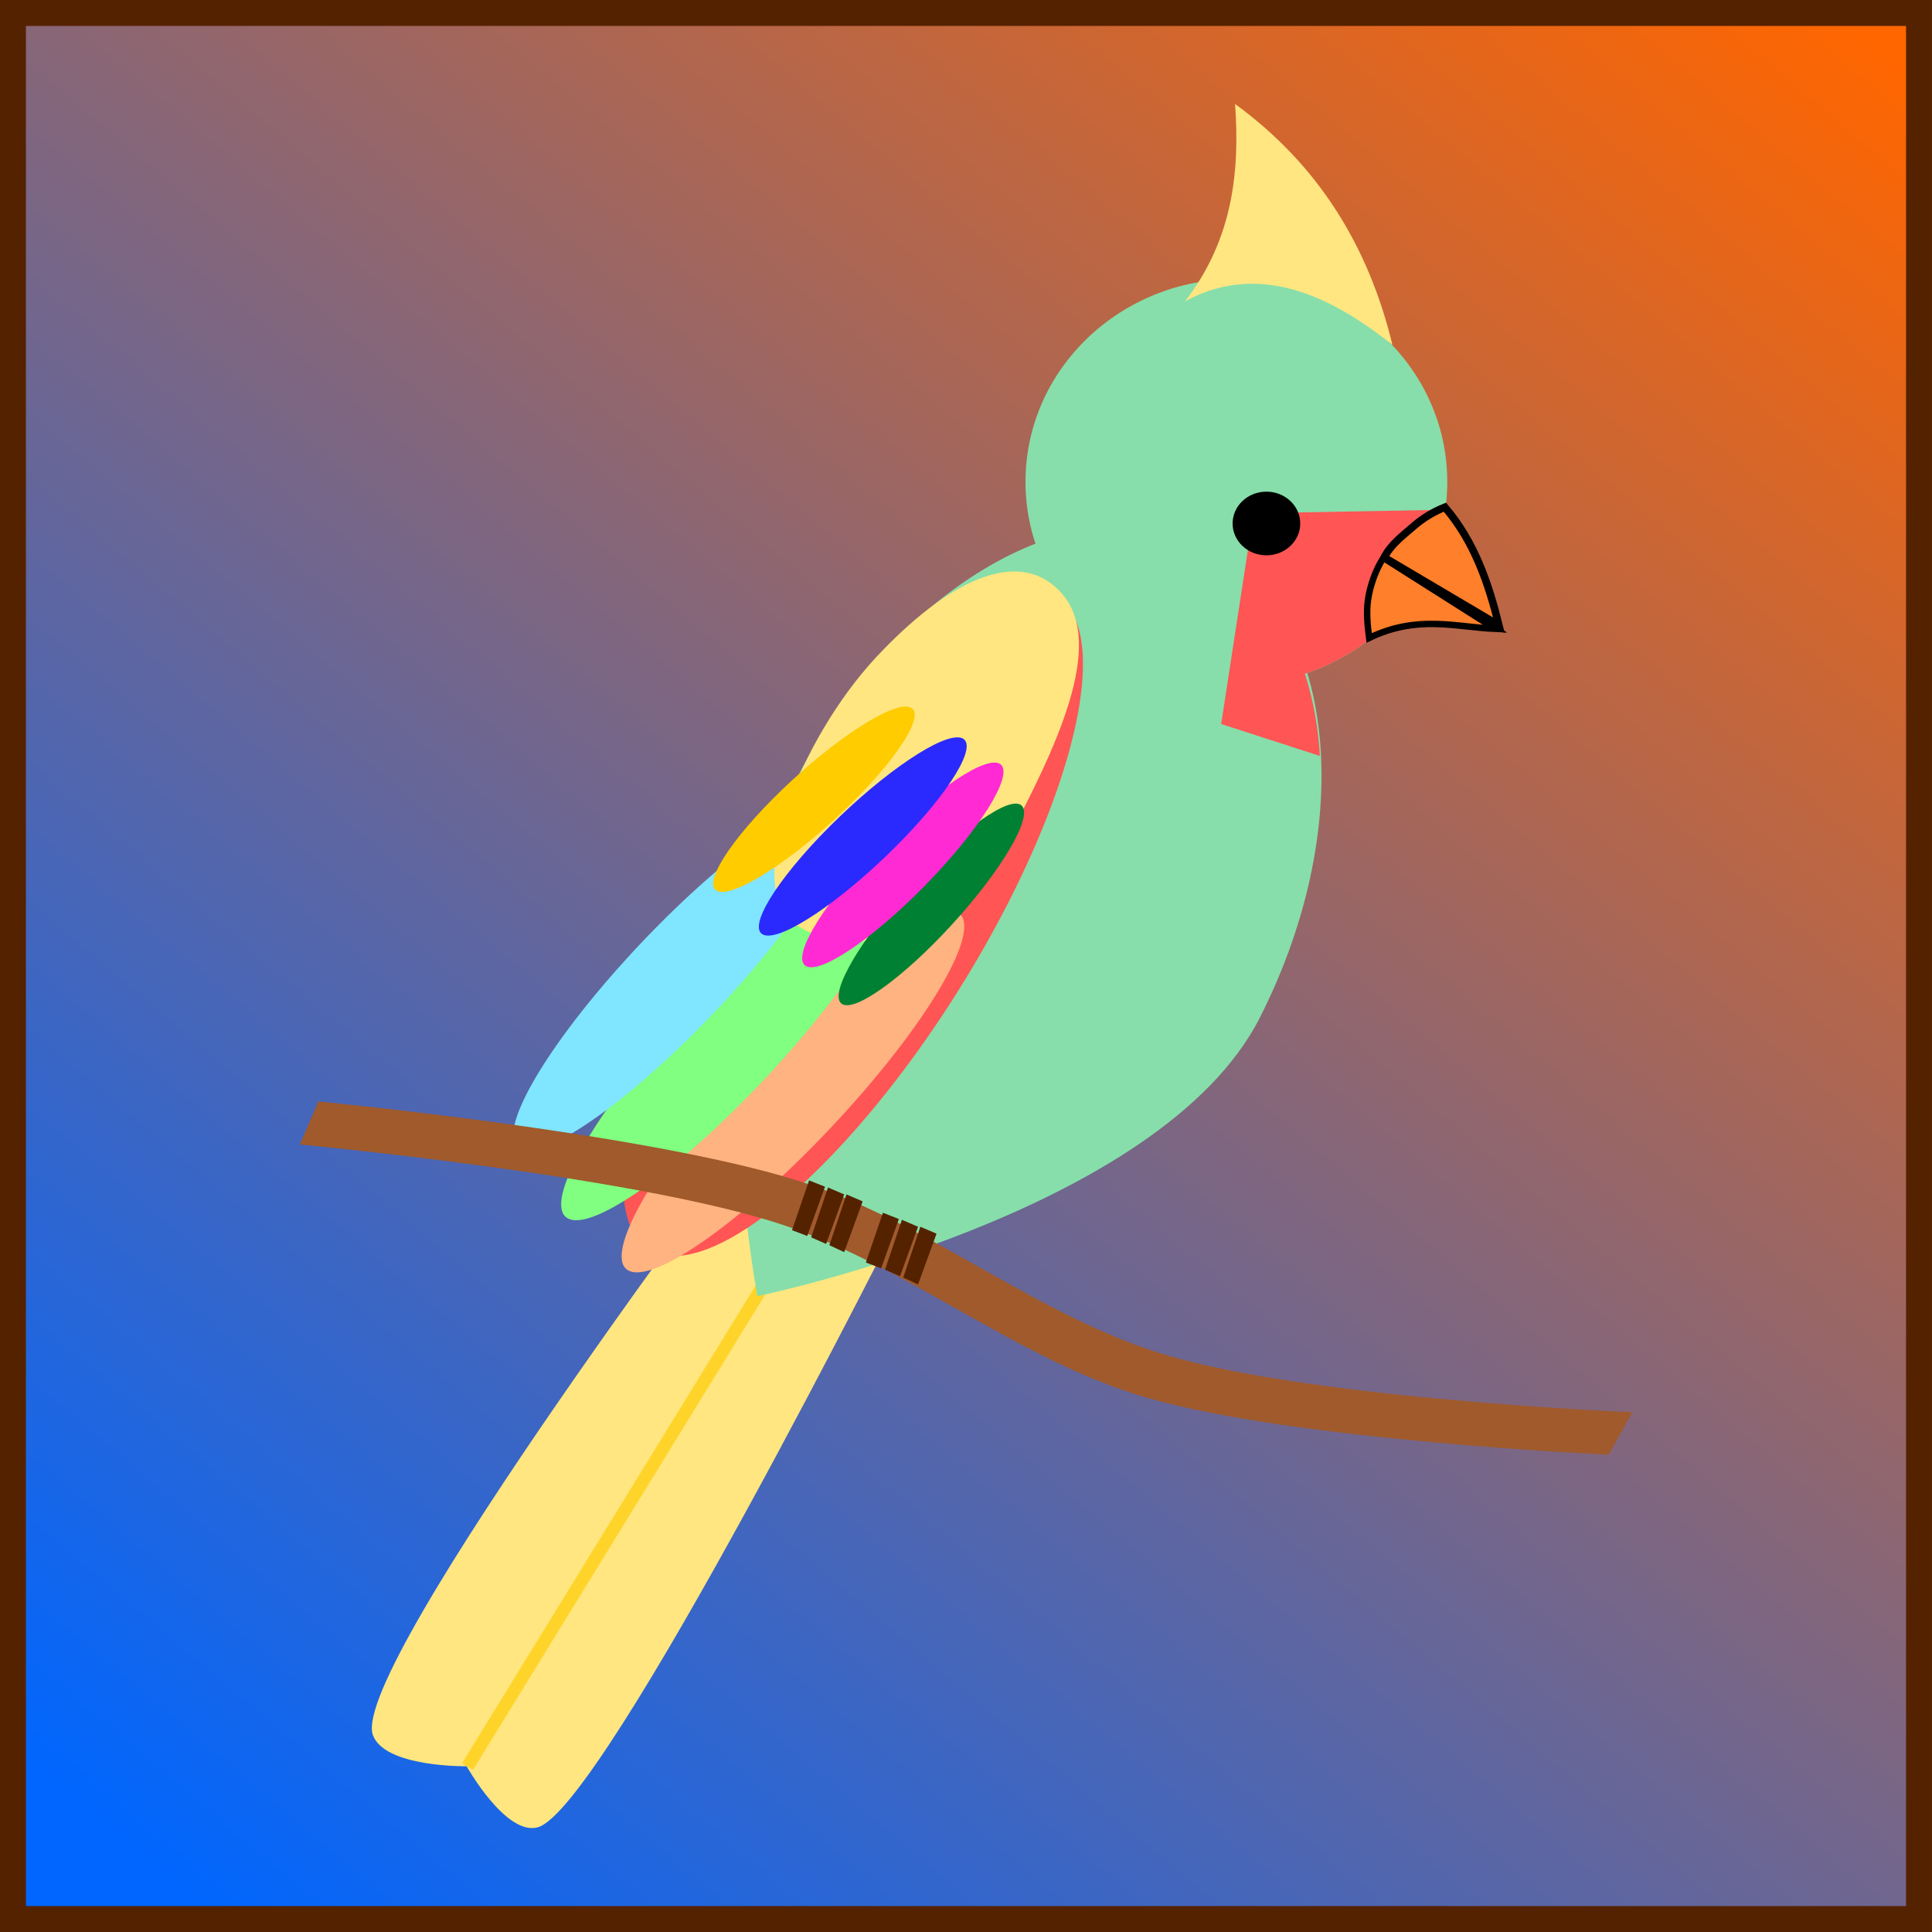
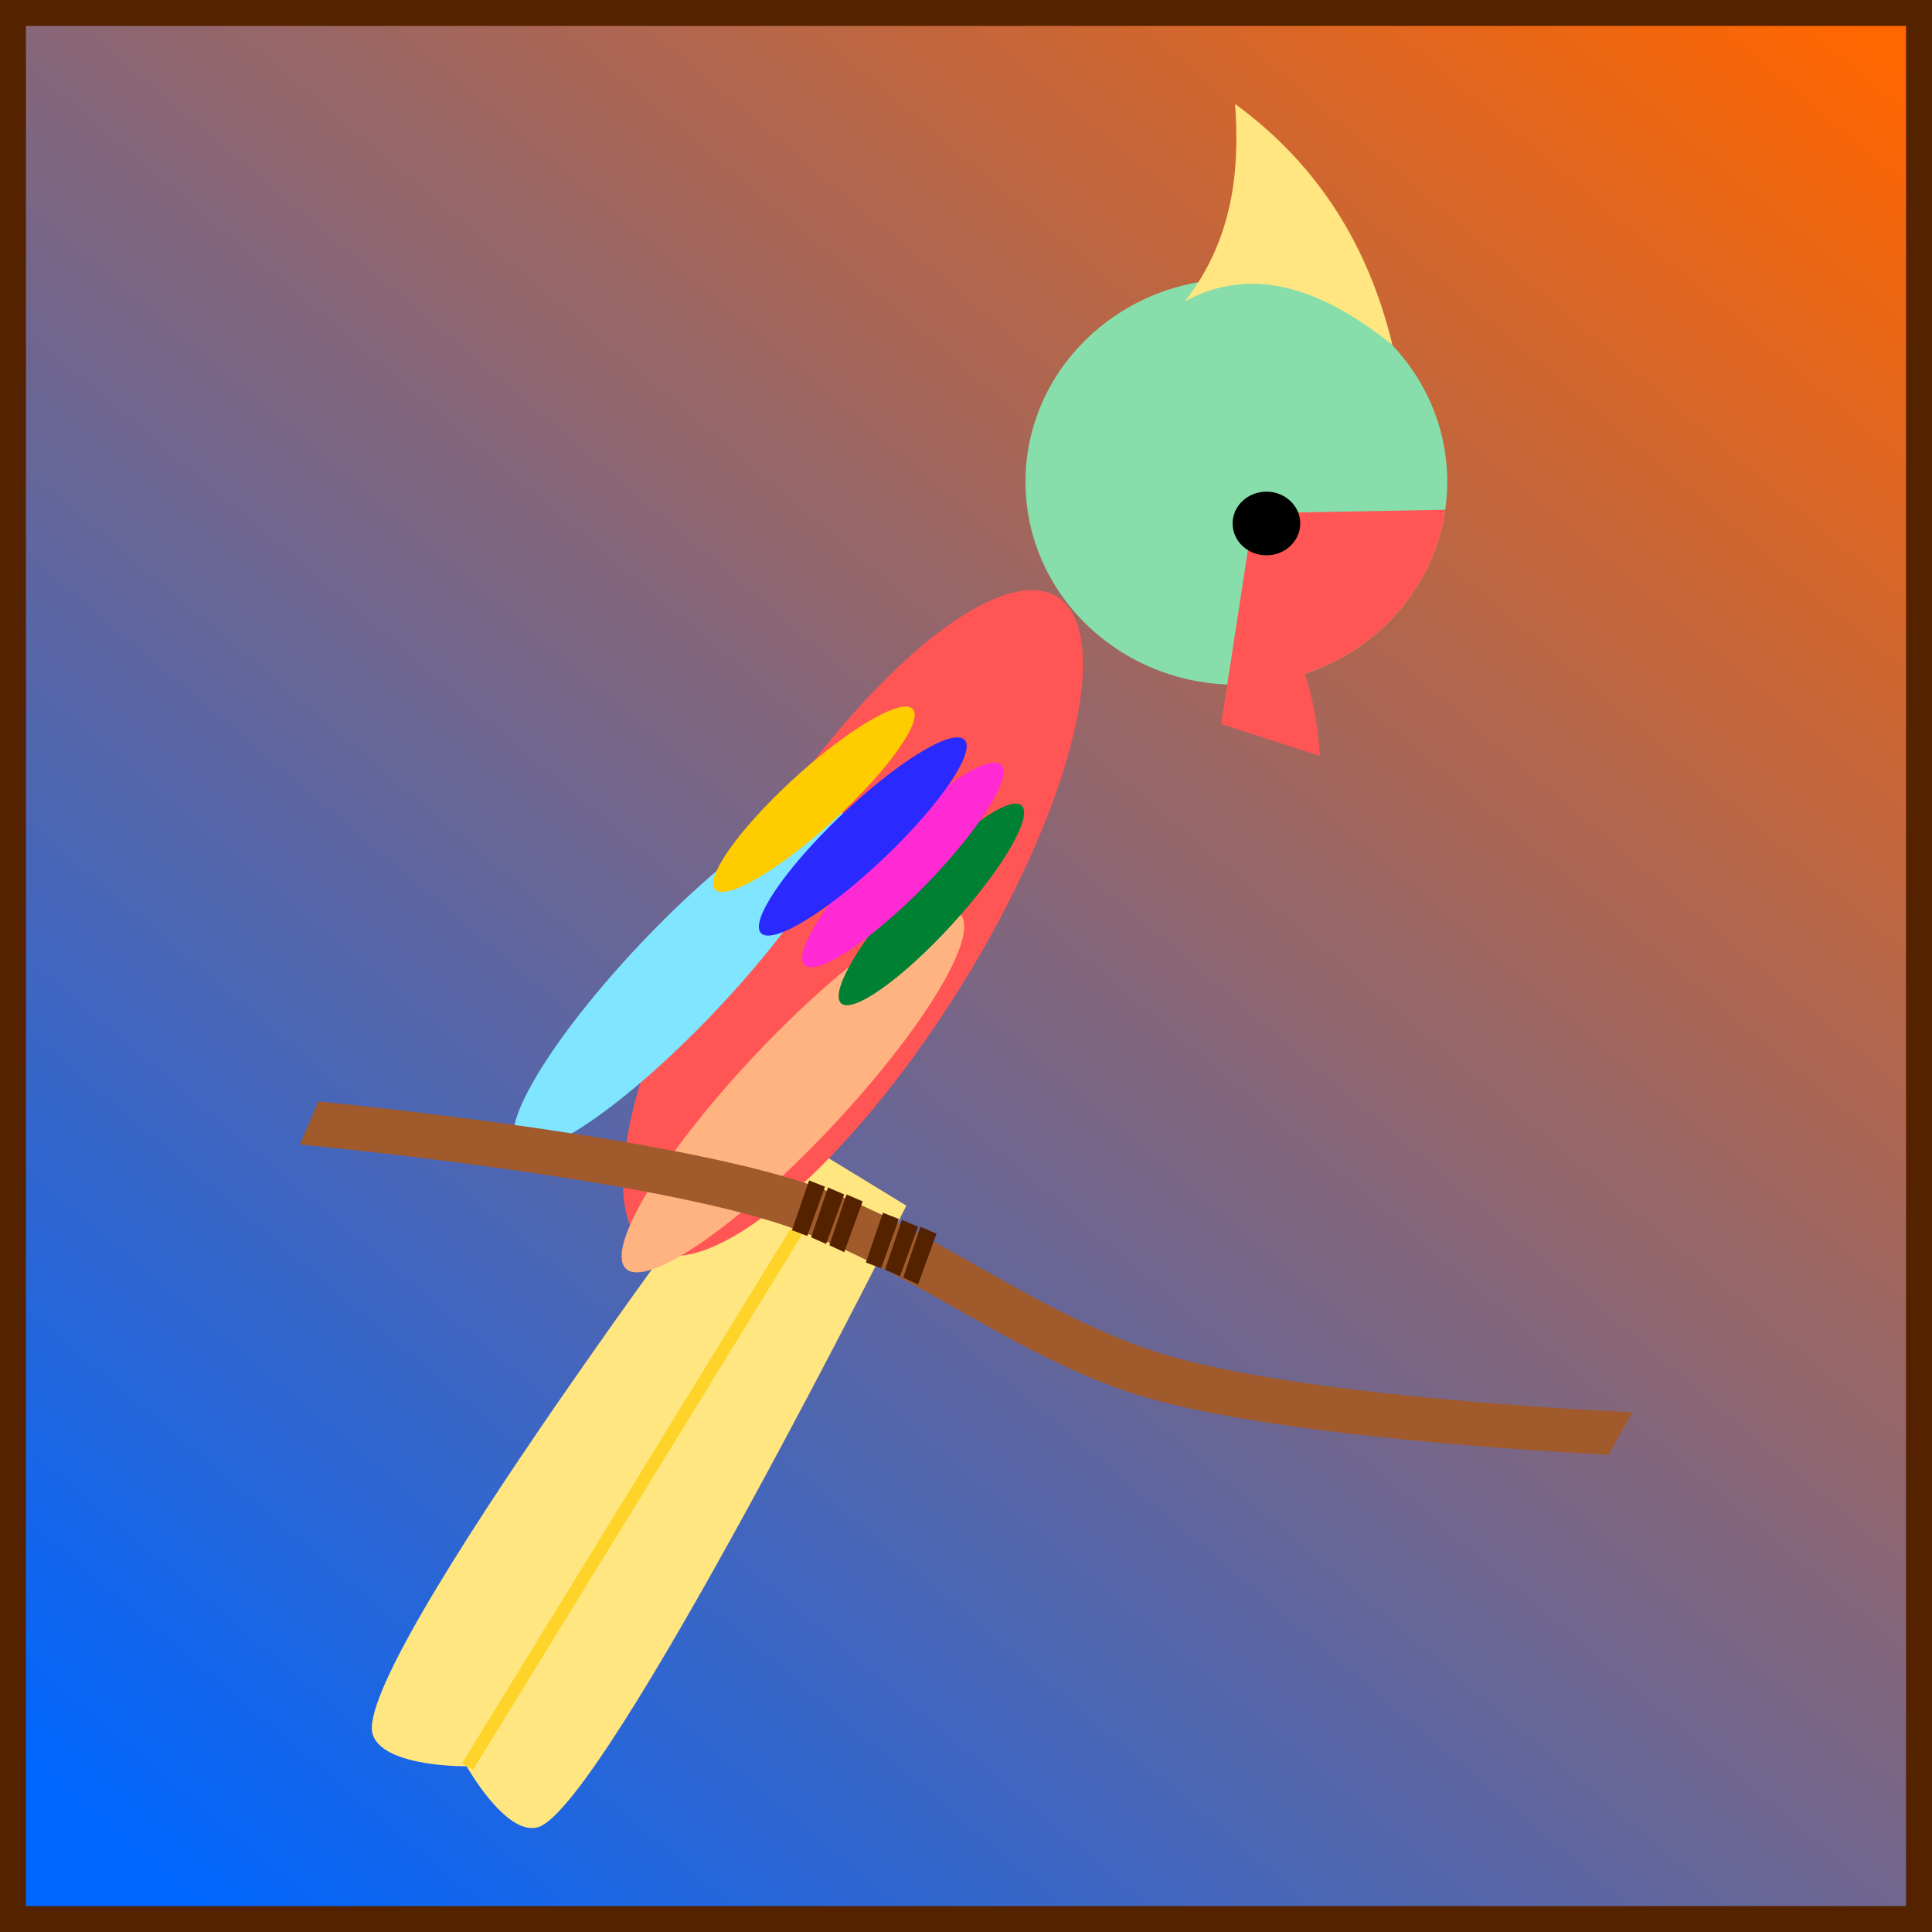
<svg xmlns="http://www.w3.org/2000/svg" xmlns:ns1="http://www.inkscape.org/namespaces/inkscape" xmlns:ns2="http://sodipodi.sourceforge.net/DTD/sodipodi-0.dtd" xmlns:xlink="http://www.w3.org/1999/xlink" width="150" height="150" viewBox="0 0 150 150" id="svg2" version="1.1" ns1:version="0.91 r" ns2:docname="149-Jacky.svg">
  <defs id="defs4">
    <linearGradient ns1:collect="always" id="linearGradient4292">
      <stop style="stop-color:#0066ff;stop-opacity:1" offset="0" id="stop4294" />
      <stop style="stop-color:#ff6600;stop-opacity:1" offset="1" id="stop4296" />
    </linearGradient>
    <ns1:path-effect effect="spiro" id="path-effect4187" is_visible="true" />
    <ns1:path-effect effect="spiro" id="path-effect4228" is_visible="true" />
    <ns1:path-effect effect="spiro" id="path-effect4223" is_visible="true" />
    <ns1:path-effect effect="spiro" id="path-effect4196" is_visible="true" />
    <ns1:path-effect is_visible="true" id="path-effect4190" effect="spiro" />
    <ns1:path-effect effect="spiro" id="path-effect4186" is_visible="true" />
    <linearGradient id="linearGradient4152">
      <stop id="stop4154" offset="0" stop-color="#424343" />
      <stop id="stop4156" offset="0.36" stop-color="#c0ffff" />
      <stop id="stop4158" offset="0.51" stop-color="#ffffff" />
      <stop id="stop4160" offset="0.66" stop-color="#c0ffff" />
      <stop id="stop4162" offset="1" stop-color="#424343" />
    </linearGradient>
    <linearGradient id="linearGradient4178">
      <stop id="stop4180" offset="0" stop-color="#020202" />
      <stop id="stop4182" offset="0.2" stop-color="#01407f" />
      <stop id="stop4184" offset="0.4" stop-color="#127dcf" />
      <stop id="stop4186" offset="0.6" stop-color="#47b1f7" />
      <stop id="stop4188" offset="0.8" stop-color="#97ddfe" />
      <stop id="stop4190" offset="1" stop-color="#fbffff" />
    </linearGradient>
    <linearGradient id="linearGradient4207">
      <stop id="stop4209" offset="0" stop-color="#481318" />
      <stop id="stop4211" offset="0.2" stop-color="#edafb9" />
      <stop id="stop4213" offset="0.4" stop-color="#ffffac" />
      <stop id="stop4215" offset="0.6" stop-color="#402a16" />
      <stop id="stop4217" offset="0.8" stop-color="#454e00" />
      <stop id="stop4219" offset="1" stop-color="#eec28c" />
    </linearGradient>
    <clipPath clipPathUnits="userSpaceOnUse" id="clipPath4206">
      <g id="g4208">
        <ellipse style="opacity:1;fill:#87deaa;fill-opacity:1;stroke:none;stroke-width:16;stroke-opacity:1" id="ellipse4210" cx="431.554" cy="895.942" rx="20.235" ry="30.892" transform="matrix(0.892,0.453,-0.453,0.892,0,0)" />
        <ellipse style="opacity:1;fill:#87deaa;fill-opacity:1;stroke:none;stroke-width:16;stroke-opacity:1" id="ellipse4212" cx="-4.62" cy="961.804" rx="16.373" ry="15.755" />
      </g>
    </clipPath>
    <linearGradient ns1:collect="always" xlink:href="#linearGradient4292" id="linearGradient4298" x1="-45.597" y1="1074.367" x2="80.03" y2="925.443" gradientUnits="userSpaceOnUse" />
  </defs>
  <ns2:namedview id="base" pagecolor="#ffffff" bordercolor="#666666" borderopacity="1.0" ns1:pageopacity="0.0" ns1:pageshadow="2" ns1:zoom="5.58" ns1:cx="75.000008" ns1:cy="75" ns1:document-units="px" ns1:current-layer="layer1" showgrid="false" units="px" fit-margin-top="0" fit-margin-left="0" fit-margin-right="0" fit-margin-bottom="0" showborder="false" ns1:window-width="1571" ns1:window-height="1036" ns1:window-x="361" ns1:window-y="42" ns1:window-maximized="0" objecttolerance="20">
    <ns1:grid type="xygrid" id="grid6433" spacingx="10" spacingy="10" originx="100" originy="100" />
  </ns2:namedview>
  <g ns1:label="Ebene 1" ns1:groupmode="layer" id="layer1" transform="translate(62.389,-923.635)">
    <g id="g4300" transform="translate(-0.126,-1.18)">
      <rect y="925.822" x="-61.257" height="147.986" width="147.986" id="rect4136" style="opacity:1;fill:url(#linearGradient4298);fill-opacity:1;fill-rule:evenodd;stroke:#552200;stroke-width:2.014;stroke-miterlimit:4;stroke-dasharray:none;stroke-dashoffset:0;stroke-opacity:1" />
      <g transform="translate(-0.461,1.621)" id="g4263">
        <path style="fill:#ffe680;fill-rule:evenodd;stroke:none;stroke-width:1px;stroke-linecap:butt;stroke-linejoin:miter;stroke-opacity:1" d="m -2.562,1010 c 0,0 -32.192,42.648 -30.289,47.906 0.91,2.513 7.279,2.421 7.279,2.421 0,0 3.042,5.425 5.523,4.737 5.173,-1.435 28.614,-48.264 28.614,-48.264 z" id="path4221" ns1:connector-curvature="0" ns2:nodetypes="cscscc" />
        <path style="fill:none;fill-rule:evenodd;stroke:#ffd42a;stroke-width:1px;stroke-linecap:butt;stroke-linejoin:miter;stroke-opacity:1" d="M -25.506,1060.352 1.456,1016.49" id="path4226" ns1:path-effect="#path-effect4228" ns1:original-d="M -25.505873,1060.3525 1.4561203,1016.4903" ns1:connector-curvature="0" ns2:nodetypes="cc" />
-         <path style="opacity:1;fill:#87deaa;fill-opacity:1;stroke:none;stroke-width:16;stroke-opacity:1" d="m 36.014,1002.199 c -7.724,15.213 -39.009,21.625 -39.009,21.625 0,0 -4.799,-24.734 2.925,-39.947 C 7.654,968.664 21.994,960.434 31.958,965.493 c 9.964,5.06 11.78,21.493 4.056,36.706 z" id="path4174" ns1:connector-curvature="0" ns2:nodetypes="scsss" />
        <ellipse style="opacity:1;fill:#87deaa;fill-opacity:1;stroke:none;stroke-width:16;stroke-opacity:1" id="path4176" cx="34.19" cy="960.601" rx="16.373" ry="15.755" />
        <path style="fill:#ff5555;fill-rule:evenodd;stroke:none;stroke-width:0.932px;stroke-linecap:butt;stroke-linejoin:miter;stroke-opacity:1" d="m 12.351,963.962 -15.639,0.282 -2.513,16.366 13.963,4.515 4.189,-21.163 z" id="path4194" ns1:path-effect="#path-effect4196" ns1:original-d="m 12.351212,963.96158 -15.6386758,0.28218 -2.5133582,16.36615 13.9631033,4.51479 z" ns1:connector-curvature="0" clip-path="url(#clipPath4206)" transform="translate(38.811,-1.203)" />
        <ellipse style="opacity:1;fill:#000000;fill-opacity:1;stroke:none;stroke-width:16;stroke-opacity:1" id="path4178" cx="36.523" cy="963.837" rx="2.626" ry="2.471" />
-         <path style="fill:#ff7f2a;fill-rule:evenodd;stroke:#000000;stroke-width:0.586;stroke-linecap:butt;stroke-linejoin:miter;stroke-opacity:1" ns1:transform-center-x="-4.291093" ns1:transform-center-y="0.48942556" d="m 45.67,966.476 c 0.494,-0.997 1.455,-1.712 2.296,-2.44 0.715,-0.619 1.535,-1.116 2.414,-1.463 2.287,2.678 3.375,5.867 4.195,9.17 z" id="path4184" ns1:connector-curvature="0" ns2:nodetypes="csccc" />
-         <path style="fill:#ff7f2a;fill-rule:evenodd;stroke:#000000;stroke-width:0.5;stroke-linecap:butt;stroke-linejoin:miter;stroke-opacity:1" ns1:transform-center-x="-3.5362559" ns1:transform-center-y="3.23539" d="m 45.601,966.509 c -0.609,0.932 -1.047,2.211 -1.197,3.287 -0.132,0.951 -0.031,1.974 0.094,2.926 3.774,-1.807 6.652,-0.849 9.794,-0.704 z" id="path4188" ns1:connector-curvature="0" ns2:nodetypes="csccc" />
        <path style="opacity:1;fill:#ff5555;fill-opacity:1;stroke:none;stroke-width:0.5;stroke-opacity:1" d="m 12.778,999.818 a 9.712,29.878 32.024 0 1 -24.134,20.413 9.712,29.878 32.024 0 1 7.426,-30.326 9.712,29.878 32.024 0 1 24.134,-20.413 9.712,29.878 32.024 0 1 -7.426,30.326 z" id="path4214" ns1:connector-curvature="0" />
        <ellipse style="opacity:1;fill:#ffb380;fill-opacity:1;stroke:none;stroke-width:0.1;stroke-opacity:1" id="path4191" cx="732.609" cy="1032.569" rx="4.442" ry="18.835" transform="matrix(0.944,0.33,-0.67,0.742,0,0)" />
-         <ellipse transform="matrix(0.943,0.333,-0.667,0.745,0,0)" ry="18.584" rx="4.364" cy="1025.803" cx="720.085" id="ellipse4193" style="opacity:1;fill:#80ff80;fill-opacity:1;stroke:none;stroke-width:0.1;stroke-opacity:1" />
        <ellipse style="opacity:1;fill:#80e5ff;fill-opacity:1;stroke:none;stroke-width:0.1;stroke-opacity:1" id="ellipse4195" cx="723.443" cy="1029.414" rx="4.273" ry="18.058" transform="matrix(0.945,0.328,-0.673,0.74,0,0)" />
-         <path style="opacity:1;fill:#ffe680;fill-opacity:1;stroke:none;stroke-width:0.5;stroke-opacity:1" d="m 16.386,988.453 c -4.032,7.644 -12.321,9.417 -16.472,6.477 -4.151,-2.94 0.41,-14.384 6.304,-20.705 5.429,-5.822 11.088,-8.767 14.43,-4.94 3.458,3.959 -0.554,12.137 -4.262,19.168 z" id="path4218" ns1:connector-curvature="0" ns2:nodetypes="sssss" />
+         <path style="opacity:1;fill:#ffe680;fill-opacity:1;stroke:none;stroke-width:0.5;stroke-opacity:1" d="m 16.386,988.453 z" id="path4218" ns1:connector-curvature="0" ns2:nodetypes="sssss" />
        <ellipse style="opacity:1;fill:#008033;fill-opacity:1;stroke:none;stroke-width:0.1;stroke-opacity:1" id="ellipse4201" cx="712.449" cy="999.857" rx="2.41" ry="10.35" transform="matrix(0.941,0.339,-0.66,0.752,0,0)" />
        <ellipse transform="matrix(0.948,0.319,-0.684,0.729,0,0)" ry="10.84" rx="2.6" cy="1029.599" cx="751.623" id="ellipse4197" style="opacity:1;fill:#ff2ad4;fill-opacity:1;stroke:none;stroke-width:0.1;stroke-opacity:1" />
        <ellipse style="opacity:1;fill:#2a2aff;fill-opacity:1;stroke:none;stroke-width:0.1;stroke-opacity:1" id="ellipse4199" cx="791.491" cy="1060.677" rx="2.667" ry="10.826" transform="matrix(0.954,0.301,-0.707,0.707,0,0)" />
        <path style="fill:#ffe680;fill-rule:evenodd;stroke:none;stroke-width:0.1;stroke-linecap:butt;stroke-linejoin:miter;stroke-opacity:1" d="m 30.205,946.585 c 3.727,-4.823 4.26,-10.145 3.883,-15.32 6.534,4.768 10.386,11.132 12.216,18.699 -3.962,-3.117 -9.841,-6.776 -16.1,-3.378 z" id="path4185" ns1:connector-curvature="0" ns2:nodetypes="cccc" />
        <ellipse transform="matrix(0.957,0.291,-0.72,0.694,0,0)" ry="10.31" rx="2.576" cy="1078.747" cx="813.051" id="ellipse4203" style="opacity:1;fill:#ffcc00;fill-opacity:1;stroke:none;stroke-width:0.1;stroke-opacity:1" />
        <path ns2:nodetypes="aaccaacca" ns1:connector-curvature="0" id="path4207" d="m 27.364,1031.751 c -10.329,-2.958 -18.907,-10.532 -29.17,-13.712 -11.846,-3.671 -36.721,-5.984 -36.721,-5.984 l 1.447,-3.345 c 0,0 25.116,2.404 37.019,6.088 10.264,3.176 18.844,10.744 29.17,13.712 11.557,3.322 35.814,4.33 35.814,4.33 l -1.83,3.297 c 0,0 -24.223,-1.091 -35.729,-4.386 z" style="fill:#a05a2c;fill-rule:evenodd;stroke:none;stroke-width:1px;stroke-linecap:butt;stroke-linejoin:miter;stroke-opacity:1" />
        <g id="g4219">
          <path ns2:nodetypes="ccccc" ns1:connector-curvature="0" id="path4213" d="m 2.485,1015.391 -1.308,3.871 1.161,0.513 1.402,-3.846 z" style="fill:#552200;fill-rule:evenodd;stroke:none;stroke-width:1px;stroke-linecap:butt;stroke-linejoin:miter;stroke-opacity:1" />
          <path ns2:nodetypes="ccccc" style="fill:#552200;fill-rule:evenodd;stroke:none;stroke-width:1px;stroke-linecap:butt;stroke-linejoin:miter;stroke-opacity:1" d="m 3.919,1015.929 -1.329,3.946 1.15,0.535 1.434,-3.943 z" id="path4215" ns1:connector-curvature="0" />
          <path ns2:nodetypes="ccccc" ns1:connector-curvature="0" id="path4217" d="m 1.014,1014.841 -1.324,3.865 1.182,0.449 1.38,-3.825 z" style="fill:#552200;fill-rule:evenodd;stroke:none;stroke-width:1px;stroke-linecap:butt;stroke-linejoin:miter;stroke-opacity:1" />
        </g>
        <g id="g4224" transform="translate(5.735,2.509)">
          <path style="fill:#552200;fill-rule:evenodd;stroke:none;stroke-width:1px;stroke-linecap:butt;stroke-linejoin:miter;stroke-opacity:1" d="m 2.485,1015.391 -1.308,3.871 1.161,0.513 1.402,-3.846 z" id="path4227" ns1:connector-curvature="0" ns2:nodetypes="ccccc" />
          <path ns1:connector-curvature="0" id="path4229" d="m 3.919,1015.929 -1.329,3.946 1.15,0.535 1.434,-3.943 z" style="fill:#552200;fill-rule:evenodd;stroke:none;stroke-width:1px;stroke-linecap:butt;stroke-linejoin:miter;stroke-opacity:1" ns2:nodetypes="ccccc" />
          <path style="fill:#552200;fill-rule:evenodd;stroke:none;stroke-width:1px;stroke-linecap:butt;stroke-linejoin:miter;stroke-opacity:1" d="m 1.014,1014.841 -1.324,3.865 1.182,0.449 1.38,-3.825 z" id="path4231" ns1:connector-curvature="0" ns2:nodetypes="ccccc" />
        </g>
      </g>
    </g>
  </g>
</svg>